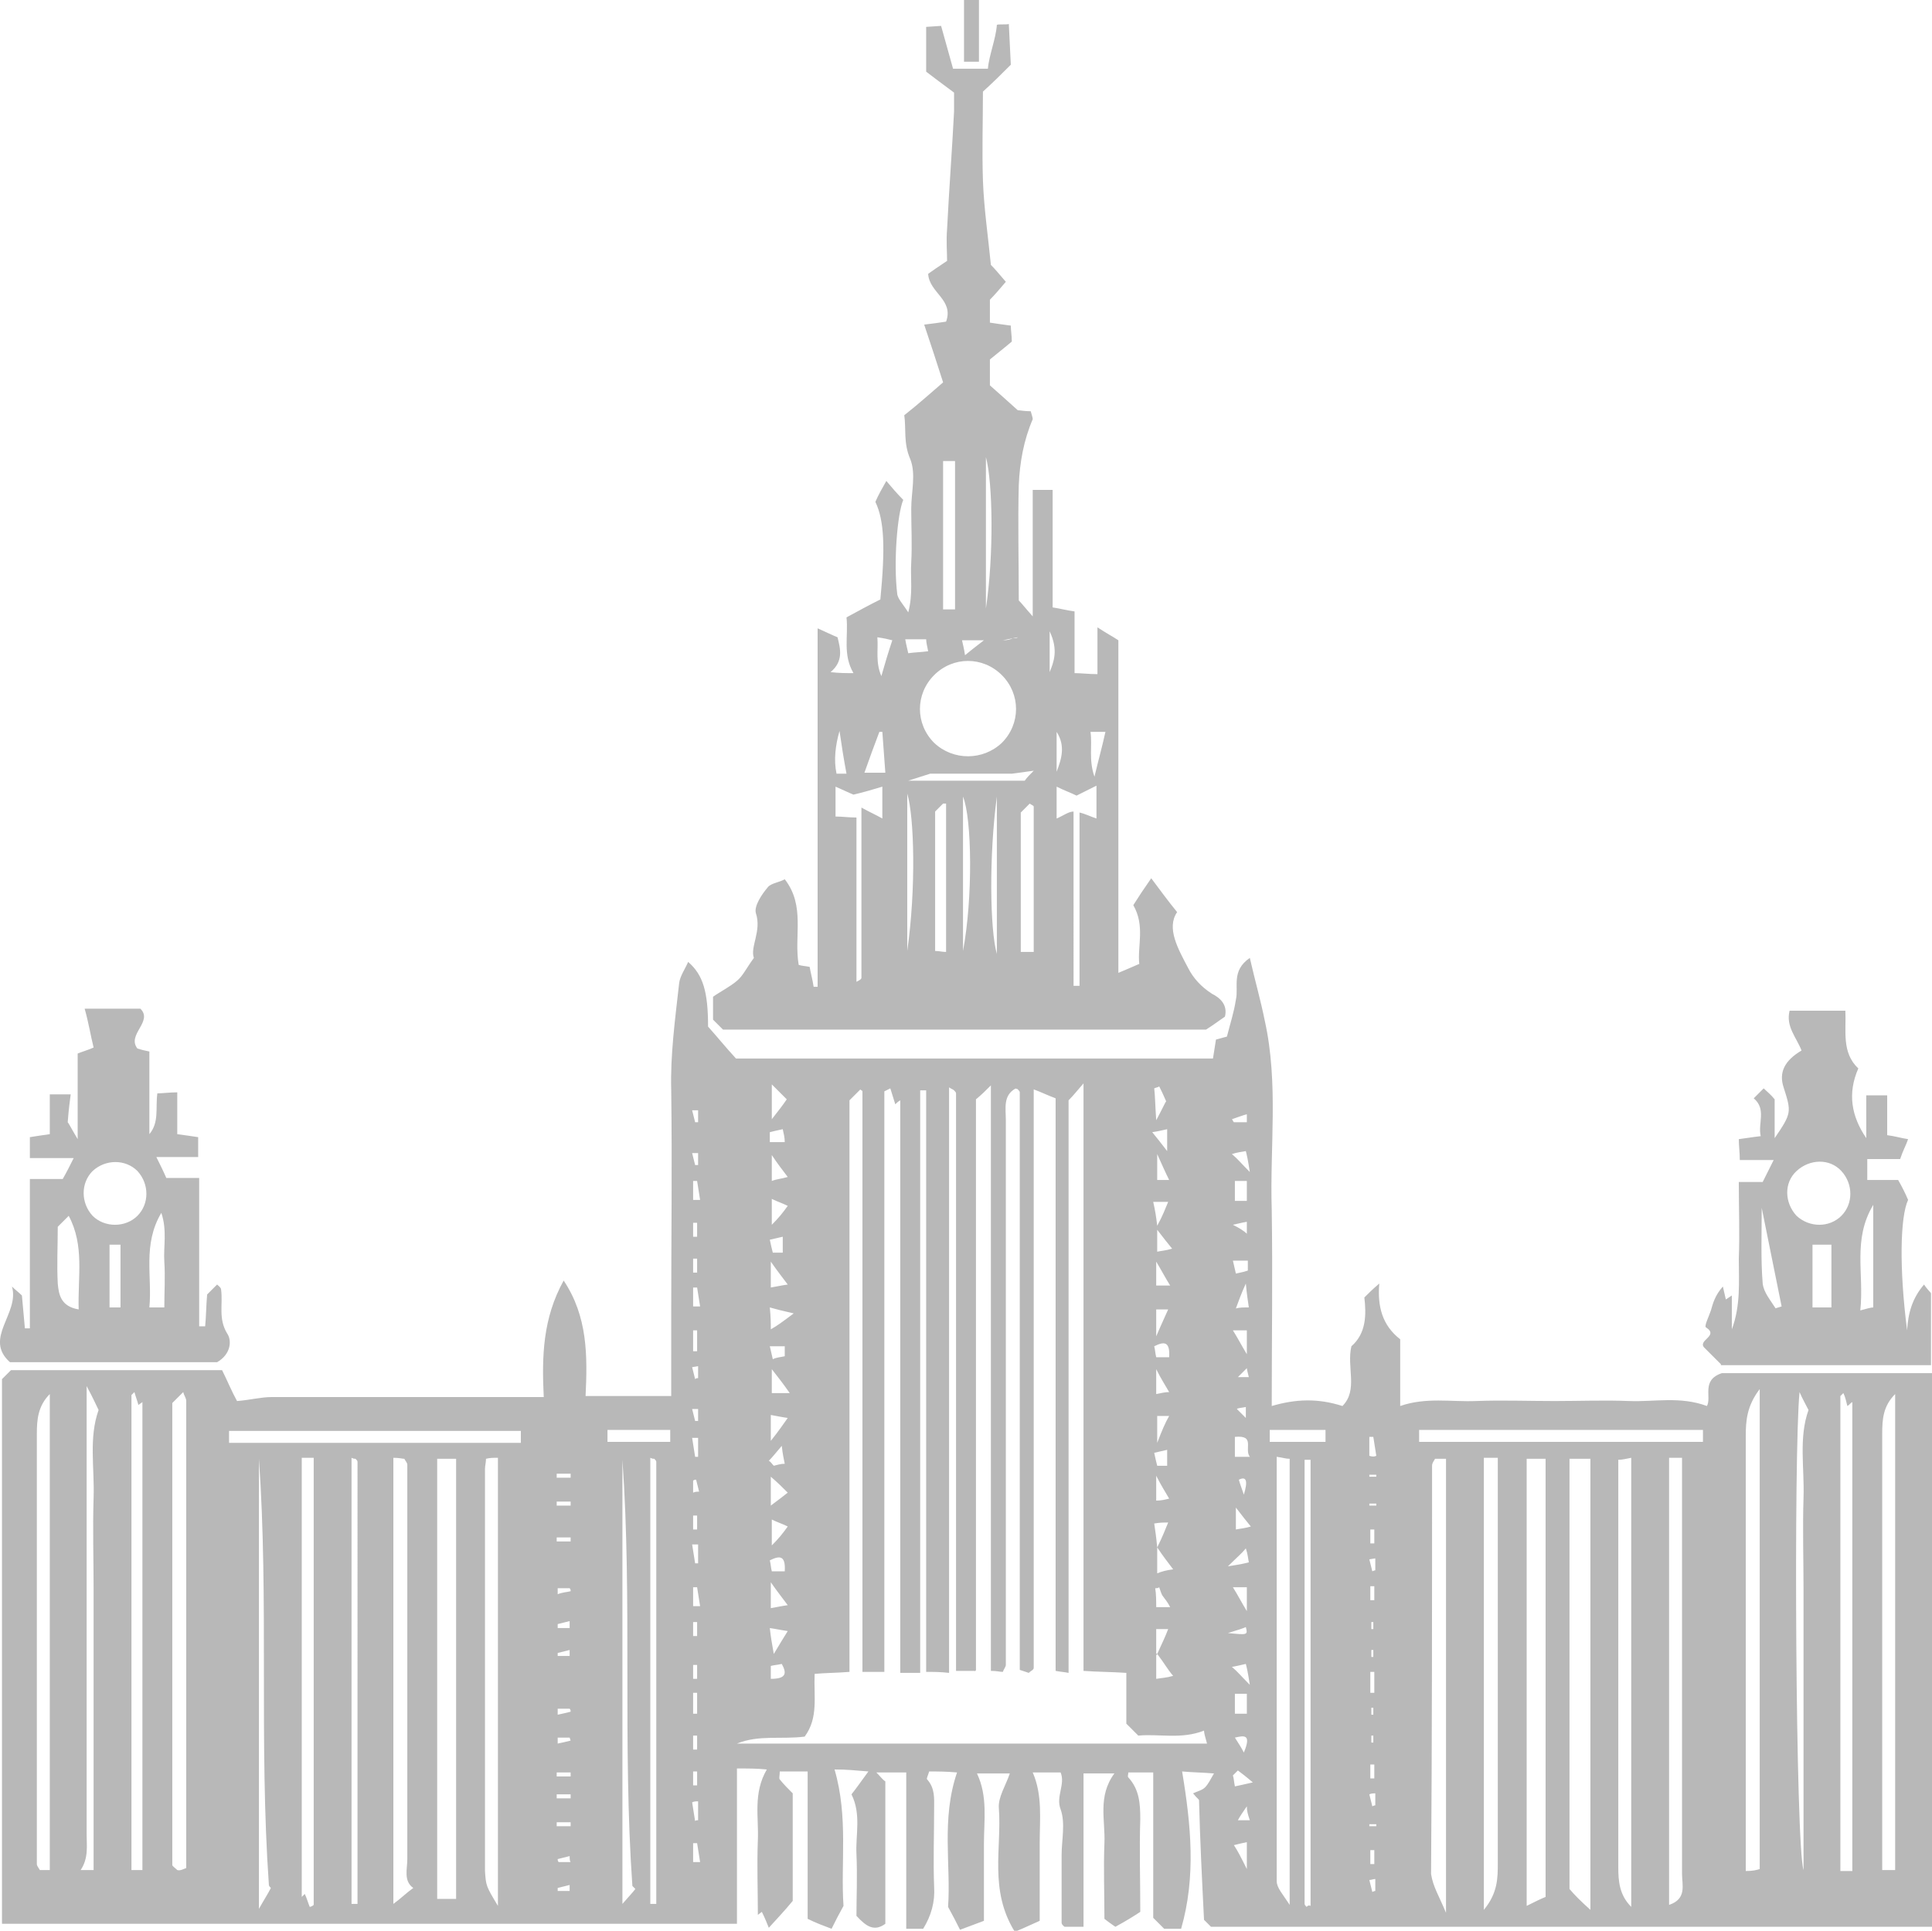
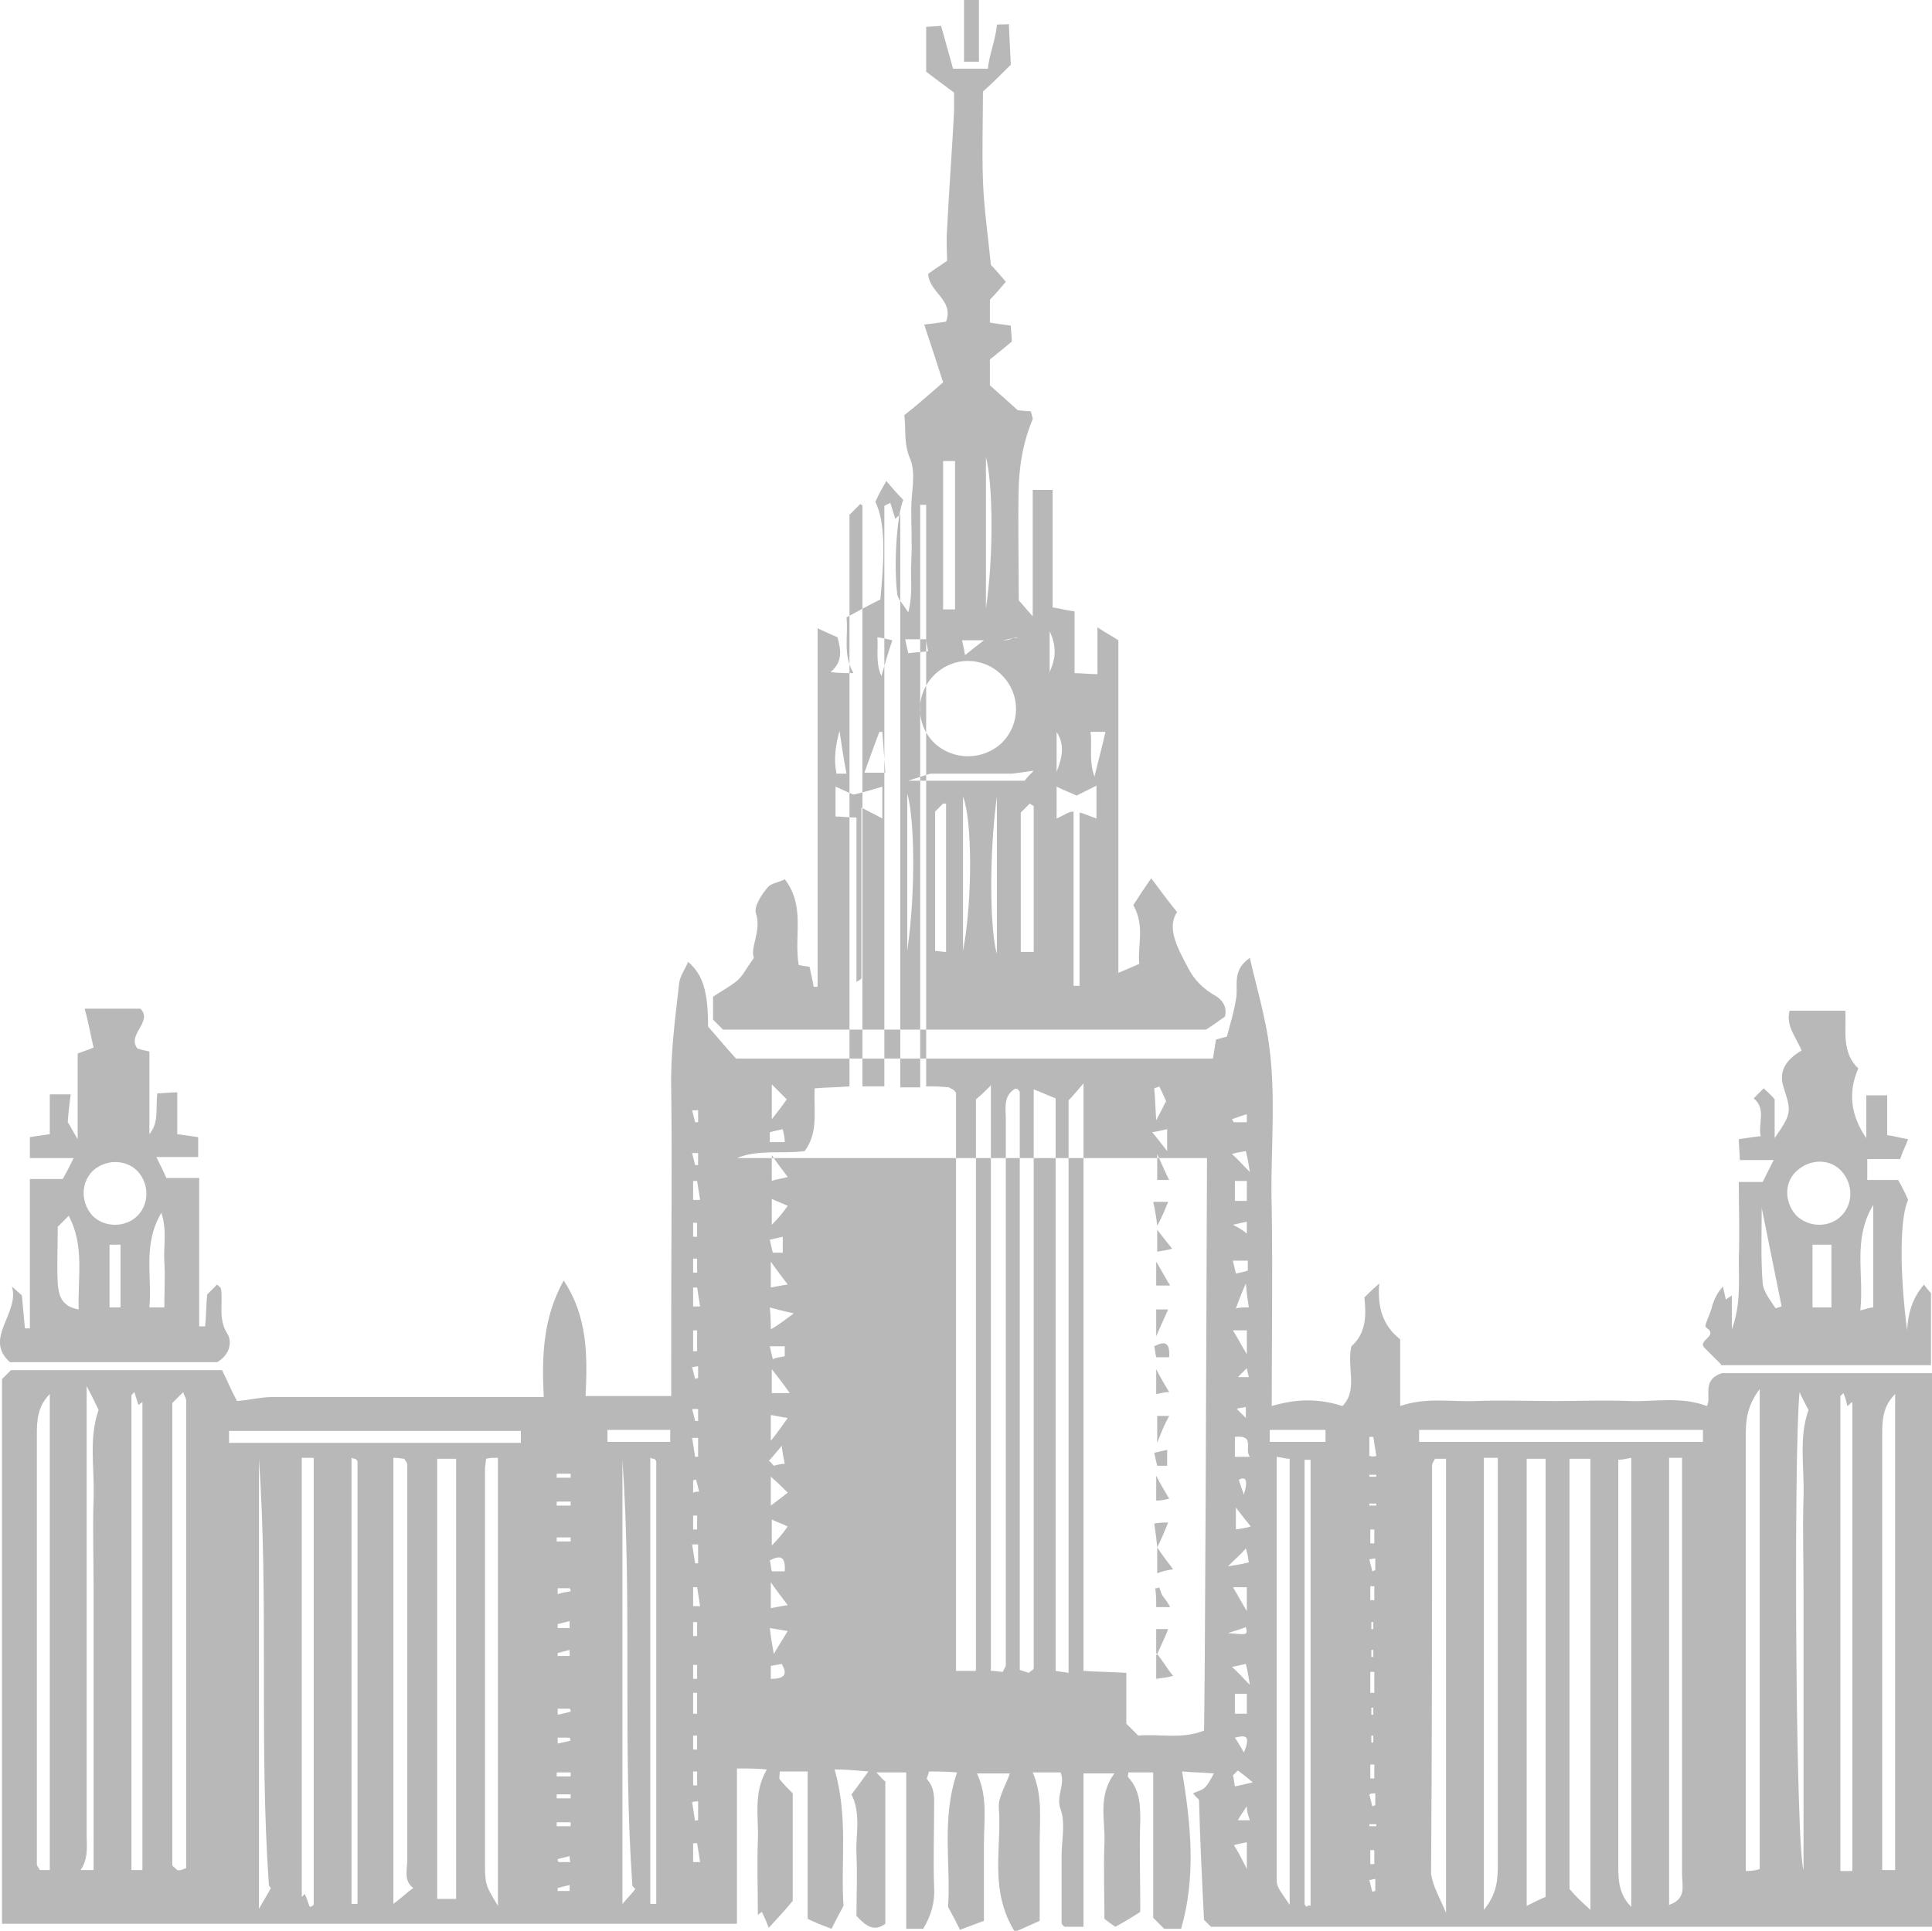
<svg xmlns="http://www.w3.org/2000/svg" version="1.1" id="Layer_1" x="0px" y="0px" viewBox="0 0 194 193.9" style="enable-background:new 0 0 194 193.9;" xml:space="preserve">
  <style type="text/css">
	.st0{fill-rule:evenodd;clip-rule:evenodd;fill:#B8B8B8;}
</style>
  <g>
-     <path class="st0" d="M100.3,181.6c-0.1-1.1,0.7-2.3,1.1-3.5h-3.3c1.1,2.3,0.7,4.7,0.7,7.1c0,2.5,0,5,0,7.7   c-0.8,0.3-1.6,0.6-2.4,0.9c-0.4-0.8-0.7-1.4-1.2-2.3c0.3-4.2-0.7-8.8,0.9-13.5c-1.1-0.1-2-0.1-2.8-0.1c-0.1,0.4-0.3,0.7-0.2,0.8   c0.8,0.9,0.7,1.9,0.7,2.9c0,2.6-0.1,5.2,0,7.9c0.1,1.5-0.3,2.9-1.1,4.2h-1.7V178H88c0.4,0.4,0.6,0.7,0.9,0.9v14.3   c-1.1,0.8-1.9,0.3-2.9-0.8c0-1.9,0.1-4,0-6.2c-0.1-1.9,0.5-4-0.5-6c0.4-0.5,0.9-1.2,1.7-2.3c-1.3-0.1-2.1-0.2-3.4-0.2   c1.4,4.8,0.6,9.4,0.9,13.7c-0.5,0.9-0.8,1.5-1.2,2.3c-0.8-0.3-1.6-0.6-2.4-1v-14.8h-2.8c0,0.4-0.1,0.7,0,0.8   c0.4,0.5,0.8,0.9,1.3,1.4v10.8c-0.9,1.1-1.6,1.8-2.4,2.7c-0.2-0.5-0.4-1-0.7-1.6l-0.4,0.3c0-2.5-0.1-5,0-7.5   c0.1-2.3-0.5-4.7,0.9-7.1c-1-0.1-1.9-0.1-3-0.1v15.6H0.2v-54.7c0.3-0.3,0.5-0.5,0.9-0.9h21.2c0.5,1,1,2.2,1.5,3.1   c1.3-0.1,2.4-0.4,3.5-0.4c8.1,0,16.2,0,24.3,0h3c-0.2-4.1-0.1-7.9,2-11.7c2.4,3.6,2.4,7.5,2.2,11.6h8.6V132c0-7.5,0.1-15,0-22.5   c-0.1-3.6,0.4-7.2,0.8-10.8c0.1-0.7,0.6-1.4,0.9-2.1c1.5,1.3,2,3,2,6.5c0.9,1,1.7,2,2.8,3.2h47.9c0.1-0.6,0.2-1.3,0.3-1.9   c0.4-0.1,0.7-0.2,1.1-0.3c0.3-1.2,0.7-2.4,0.9-3.7c0.3-1.3-0.5-2.9,1.4-4.2c0.5,2.2,1.1,4.3,1.5,6.3c1.4,6.3,0.5,12.7,0.7,19   c0.1,6.5,0,13.1,0,19.7c2.4-0.7,4.6-0.8,7.1,0c1.6-1.6,0.4-3.9,0.9-6c1.5-1.3,1.5-3.2,1.3-4.9c0.5-0.5,0.8-0.8,1.5-1.4   c-0.2,2.3,0.3,4.2,2.1,5.6v6.7c2.6-0.9,5.1-0.4,7.6-0.5c2.6-0.1,5.2,0,7.9,0c2.5,0,5-0.1,7.5,0c2.5,0.1,5.1-0.5,7.8,0.5   c0.5-0.9-0.6-2.6,1.5-3.3h21.4v55.6h-72.7c-0.3-0.3-0.5-0.5-0.7-0.7c-0.2-4-0.4-8-0.5-12c0-0.1-0.2-0.2-0.6-0.7   c0.4-0.2,0.9-0.3,1.2-0.6c0.3-0.3,0.5-0.7,0.9-1.4c-1.2-0.1-2.1-0.1-3.2-0.2c0.9,5.4,1.4,10.6-0.1,15.8c-0.7,0-1.2,0-1.7,0   c-0.3-0.3-0.7-0.7-1.1-1.1V178h-2.5c0,0.2-0.1,0.4,0,0.5c1.1,1.2,1.2,2.6,1.2,4.2c-0.1,3,0,6,0,9.3c-0.6,0.4-1.4,0.9-2.5,1.5   c0,0-0.6-0.4-1.1-0.8c0-2.6-0.1-5.1,0-7.6c0.1-2.3-0.7-4.7,1-7h-3.1v15.4h-1.9c0,0-0.3-0.2-0.3-0.4c0-2.3,0-4.5,0-6.8   c0-1.5,0.4-3.2-0.1-4.6c-0.5-1.3,0.5-2.5,0-3.7h-2.8c1,2.3,0.7,4.7,0.7,7.1c0,2.5,0,5,0,7.8c-0.7,0.3-1.5,0.7-2.5,1.1   C99.3,189.8,100.6,185.6,100.3,181.6z M145.2,192.1v-45.6h-1.1c-0.1,0.2-0.3,0.4-0.3,0.7c0,13.7,0,27.4-0.1,41   C143.9,189.5,144.5,190.4,145.2,192.1z M159.7,191.8v-45.3h-2.1v43.2C158.1,190.3,158.7,190.9,159.7,191.8z M150.4,187.1   c0-12.7,0-25.5,0-38.2v-2.5H149v45.4C150.4,190.1,150.4,188.6,150.4,187.1z M27.2,189.6c-0.1-0.1-0.2-0.2-0.2-0.3   c-1-14.3,0-28.6-1-42.8v45.2C26.5,190.8,26.9,190.2,27.2,189.6z M31.5,191.3v-44.9h-1.2v44.1c0.1-0.1,0.2-0.2,0.3-0.3   c0.2,0.4,0.3,0.8,0.5,1.3C31.2,191.5,31.4,191.4,31.5,191.3z M163.8,191.5v-45.1c-0.5,0.1-0.9,0.2-1.3,0.2c0,13.7,0,27.3,0,40.9   C162.5,188.9,162.6,190.3,163.8,191.5z M155.2,190.5v-44h-1.9v44.9C154.1,191,154.7,190.7,155.2,190.5z M168.9,188.2   c0-13.3,0-26.7,0-40v-1.8h-1.3v44.9C169.4,190.7,168.9,189.3,168.9,188.2z M50,191.4v-45c-0.5,0-0.8,0-1.2,0.1c0,0.4-0.1,0.7-0.1,1   c0,13.4,0,26.9,0,40.4C48.8,189.4,48.8,189.4,50,191.4z M35.9,146.8c0-0.1-0.1-0.2-0.2-0.3c-0.1,0-0.2,0-0.4-0.1v44.8   c0.2,0,0.4,0,0.6,0C35.9,176.5,35.9,161.7,35.9,146.8z M65.9,146.8c0-0.1-0.1-0.2-0.2-0.3c-0.1,0-0.2,0-0.4-0.1v44.8   c0.2,0,0.4,0,0.6,0C65.9,176.5,65.9,161.7,65.9,146.8z M131.6,191.4v-44.8c-0.2,0-0.4,0-0.6,0c0,14.8,0,29.7,0,44.6   c0,0.1,0.1,0.2,0.2,0.3C131.3,191.4,131.4,191.3,131.6,191.4z M129.5,191.3v-44.8c-0.4,0-0.6-0.1-1.3-0.2c0,14.4,0,28.5,0,42.6   C128.2,189.6,128.8,190.2,129.5,191.3z M63.8,189.7c-0.2-0.2-0.3-0.3-0.3-0.3c-1-14.3,0-28.6-1-42.8v44.6   C63.1,190.5,63.5,190.1,63.8,189.7z M41.5,189.6c-1-0.7-0.6-1.9-0.6-2.9c0-13.2,0-26.4,0-39.6c0-0.2-0.2-0.4-0.3-0.6   c-0.2,0-0.5-0.1-1.1-0.1v44.8C40.2,190.7,40.8,190.1,41.5,189.6z M45.8,190.7v-44.2h-1.9v44.2H45.8z M138.1,189.9v-1.2   c-0.2,0-0.4,0.1-0.6,0.1c0.1,0.4,0.2,0.8,0.3,1.2C137.8,190,138,189.9,138.1,189.9z M57.2,189.3c-0.4,0.1-0.8,0.2-1.2,0.3   c0,0.1,0,0.2,0,0.3h1.2C57.2,189.7,57.2,189.5,57.2,189.3z M18.7,187.6c0-15.7,0-31.3,0-46.9c0-0.3-0.2-0.5-0.3-0.9   c-0.4,0.4-0.6,0.6-1.1,1.1c0,15.5,0,31,0,46.4c0,0.1,0.3,0.3,0.5,0.5C18.1,187.9,18.4,187.7,18.7,187.6z M176.7,187.7v-48.2   c-1.3,1.7-1.4,3.2-1.4,4.7c0,13.8,0,27.6,0,41.4v2.3C176,187.9,176.4,187.8,176.7,187.7z M181.1,187.8v-28.1c0-3.1-0.1-6.2,0-9.3   c0.1-3-0.5-6,0.5-8.8c-0.3-0.6-0.6-1.1-0.9-1.8C180.1,145.8,180.3,185.4,181.1,187.8z M14.3,187.8v-47c-0.1,0.1-0.3,0.2-0.4,0.3   c-0.1-0.4-0.3-0.9-0.4-1.3c-0.1,0.1-0.2,0.2-0.3,0.3v47.7H14.3z M9.4,187.8v-28.1c0-3.1-0.1-6.2,0-9.3c0.1-3-0.5-6,0.5-8.8   c-0.3-0.6-0.5-1.1-1.2-2.4v4.3c0,13.6,0,27.1,0,40.7c0,1.2,0.2,2.4-0.6,3.6H9.4z M190.3,187.8V140c-1.2,1.2-1.3,2.5-1.3,4   c0,14,0,28.1,0,42.1v1.7H190.3z M5,187.8V140c-1.2,1.2-1.3,2.6-1.3,4c0,14.4,0,28.8,0,43.2c0,0.2,0.2,0.4,0.3,0.6H5z M186,187.8   v-47c-0.2,0.1-0.3,0.3-0.5,0.4c-0.1-0.4-0.2-0.9-0.4-1.3c-0.1,0.1-0.2,0.2-0.3,0.3v47.7H186z M125.2,187.7V185   c-0.5,0.1-0.9,0.2-1.3,0.3C124.3,185.9,124.6,186.5,125.2,187.7z M138,187.2v-1.4h-0.4v1.4H138z M57.2,186.4   c-0.4,0.1-0.8,0.2-1.2,0.3c0,0.1,0,0.2,0.1,0.3h1.2C57.2,186.9,57.2,186.6,57.2,186.4z M70.3,187c-0.1-0.6-0.2-1.3-0.3-1.9   c-0.1,0-0.3,0-0.4,0v1.9C69.8,187,70,187,70.3,187z M57.3,183.4v-0.4h-1.4v0.4H57.3z M138.2,183.4v-0.2h-0.7v0.2H138.2z    M125.2,181.4c-0.4,0.6-0.7,1-0.9,1.4h1.2C125.3,182.2,125.2,181.9,125.2,181.4z M70.1,182.8v-1.9c-0.2,0-0.4,0-0.6,0.1l0.3,1.9   C69.8,182.8,70,182.8,70.1,182.8z M138.1,181.3v-1.2c-0.2,0-0.4,0-0.6,0.1c0.1,0.4,0.2,0.8,0.3,1.2   C137.8,181.4,138,181.3,138.1,181.3z M57.3,180.6v-0.4h-1.4v0.4H57.3z M125.8,179c-0.7-0.6-1.1-0.9-1.5-1.2   c-0.1,0.1-0.3,0.3-0.5,0.5c0.1,0.3,0.1,0.6,0.2,1.1C124.5,179.3,124.9,179.2,125.8,179z M70,179.3v-1.4h-0.4v1.4H70z M138,178.6   v-1.4h-0.4v1.4H138z M57.3,178.4v-0.4h-1.4v0.4H57.3z M124.9,176c0.8-1.9,0-1.7-0.9-1.5C124.3,175,124.6,175.4,124.9,176z    M70,175.7v-1.4h-0.4v1.4H70z M57.3,174.8l-0.1-0.3H56c0,0.2,0,0.4,0,0.6C56.5,175,56.9,174.9,57.3,174.8z M137.9,175v-0.7h-0.2   v0.7H137.9z M120.9,173.8c-2.3,0.9-4.5,0.3-6.6,0.5c-0.4-0.4-0.7-0.7-1.2-1.2V168c-1.5-0.1-2.9-0.1-4.3-0.2v-59   c-0.7,0.8-1,1.2-1.5,1.7v57.5c-0.5-0.1-0.8-0.1-1.3-0.2v-57.5c-0.8-0.3-1.4-0.6-2.2-0.9c0,19.5,0,38.8,0,58.1   c0,0.2-0.3,0.3-0.5,0.5c-0.3-0.1-0.6-0.2-0.9-0.3c0-19.4,0-38.7,0-58c0-0.1-0.1-0.2-0.2-0.3c-0.1-0.1-0.2,0-0.2-0.1   c-1.3,0.7-1,2-1,3.2c0,18.2,0,36.5,0,54.7c0,0.2-0.2,0.4-0.3,0.7c-0.3,0-0.6-0.1-1.2-0.1V109c-0.6,0.6-0.9,0.9-1.5,1.4   c0,18.9,0,38.1,0,57.3c0,0.1-0.2,0.2-0.1,0.1H96v-57.3c0-0.2,0-0.5,0-0.7c0-0.1-0.1-0.2-0.2-0.3c-0.1-0.1-0.2-0.1-0.5-0.3v58.8   c-0.9-0.1-1.5-0.1-2.3-0.1v-58.4l-0.6,0v58.5h-2v-57.5c-0.2,0.1-0.4,0.3-0.5,0.4l-0.5-1.6c-0.2,0.1-0.4,0.2-0.6,0.3v58.3h-2.2   c0-19.5,0-38.9,0-58.3c0-0.1-0.2-0.1-0.2-0.2c-0.3,0.3-0.7,0.7-1.1,1.1v57.4c-1.2,0.1-2.4,0.1-3.5,0.2c-0.1,2.3,0.4,4.4-1,6.3   c-2.3,0.3-4.6-0.2-6.8,0.7h47.2C121,174.4,120.9,174,120.9,173.8z M57.3,171.9c0-0.1,0-0.2-0.1-0.3H56c0,0.2,0,0.4,0,0.6   C56.5,172.1,56.9,172,57.3,171.9z M70,172.2V170h-0.4v2.1H70z M137.9,172.2v-0.7h-0.2v0.7H137.9z M125.2,172.1v-2H124v2H125.2z    M138,170v-2.1h-0.4v2.1H138z M125.1,167.1c-0.5,0.1-0.8,0.2-1.4,0.3c0.6,0.5,0.9,0.9,1.8,1.8C125.3,167.9,125.2,167.5,125.1,167.1   z M117.8,168.3c-0.6-0.7-0.9-1.3-1.6-2.2c0,0,0,0.1-0.1,0.1v-0.2l0,0v2.6C116.7,168.5,117.1,168.5,117.8,168.3z M70,168.6v-1.4   h-0.4v1.4H70z M78.5,167.1c-0.4,0.1-0.7,0.1-1.1,0.2v1.3C79,168.6,79,168,78.5,167.1z M137.9,166.4v-0.7h-0.2v0.7H137.9z    M57.2,165.7c-0.4,0.1-0.8,0.2-1.2,0.3l0,0.3h1.2C57.2,166.1,57.2,165.9,57.2,165.7z M117.3,163.6h-1.2v2.4c0,0,0,0.1,0.1,0.1   C116.7,165,117,164.4,117.3,163.6z M79.1,163.8c-0.7-0.1-1.1-0.2-1.8-0.3c0.1,0.9,0.2,1.5,0.4,2.6   C78.3,165.1,78.6,164.6,79.1,163.8z M70,164.3v-1.4h-0.4v1.4H70z M125.1,163.4c-0.2,0.1-0.8,0.3-1.8,0.6   C125.3,164.2,125.3,164.2,125.1,163.4z M137.9,163.6v-0.7h-0.2v0.7H137.9z M57.2,162.8c-0.4,0.1-0.8,0.2-1.2,0.3l0,0.4h1.2   C57.2,163.2,57.2,163,57.2,162.8z M125.2,161.8v-2.4h-1.4C124.3,160.2,124.6,160.8,125.2,161.8z M79.1,161.2   c-0.6-0.8-1-1.3-1.7-2.3v2.6C78,161.4,78.4,161.3,79.1,161.2z M116.7,160.2c-0.1-0.2-0.2-0.5-0.3-0.8c-0.1,0.1-0.3,0.1-0.4,0.1   c0.1,0.6,0.1,1.3,0.1,1.9h1.4C117.2,160.8,116.9,160.5,116.7,160.2z M70.3,161.3l-0.3-1.9c-0.1,0-0.3,0-0.4,0v1.9   C69.8,161.3,70,161.3,70.3,161.3z M138,160.7v-1.4h-0.4v1.4H138z M57.3,159.8c0-0.1,0-0.2-0.1-0.3H56c0,0.2,0,0.4,0,0.6   C56.5,159.9,56.9,159.9,57.3,159.8z M117.8,157.6c-0.6-0.8-1-1.3-1.6-2.2v2.6C116.7,157.8,117.1,157.7,117.8,157.6z M78.8,157.8   c0.1-1.6-0.5-1.6-1.5-1.1c0.1,0.4,0.1,0.7,0.2,1.1H78.8z M138.1,157.7v-1.2l-0.6,0.1c0.1,0.4,0.2,0.8,0.3,1.2   C137.8,157.8,138,157.7,138.1,157.7z M125.4,156.9c-0.1-0.5-0.1-0.8-0.3-1.4c-0.5,0.6-0.9,0.9-1.8,1.8   C124.6,157.1,125,157,125.4,156.9z M70.1,157v-1.9c-0.2,0-0.4,0-0.6,0l0.3,1.9C69.8,157,70,157,70.1,157z M117.3,152.9   c-0.5,0-0.8,0-1.4,0.1c0.1,0.7,0.2,1.3,0.3,2.4C116.8,154.2,117,153.6,117.3,152.9z M79.1,153.3c-0.6-0.3-1-0.4-1.6-0.7v2.6   C78.2,154.5,78.6,154,79.1,153.3z M138,155v-1.4h-0.4v1.4H138z M57.3,154.8v-0.4h-1.4v0.4H57.3z M125.6,153.3   c-0.5-0.6-0.8-1-1.5-1.9v2.2C124.6,153.5,124.9,153.5,125.6,153.3z M70,153.6v-1.4h-0.4v1.4H70z M57.3,151.2v-0.4h-1.4v0.4H57.3z    M79.1,149.9c-0.6-0.6-1-1-1.7-1.6v2.9C78.2,150.6,78.6,150.3,79.1,149.9z M138.2,151.2v-0.2h-0.7v0.2H138.2z M117.4,150.5   c-0.4-0.7-0.8-1.3-1.3-2.3v2.5C116.6,150.7,117,150.6,117.4,150.5z M124.9,150.1c0.4-1.3,0.3-1.9-0.5-1.5   C124.5,149,124.7,149.5,124.9,150.1z M70.2,149.8l-0.3-1.2c-0.1,0-0.2,0-0.3,0.1v1.2C69.8,149.8,70,149.8,70.2,149.8z M57.3,148.4   V148h-1.4v0.4H57.3z M138.2,148.3v-0.2h-0.7v0.2H138.2z M78.8,147c-0.1-0.5-0.2-0.9-0.3-1.8c-0.6,0.7-0.9,1.1-1.3,1.5   c0.2,0.1,0.3,0.3,0.5,0.5C78.1,147.1,78.4,147,78.8,147z M117.2,147.1v-1.5c-0.5,0.1-0.8,0.2-1.3,0.3c0.1,0.5,0.2,0.9,0.3,1.3   H117.2z M125.5,146.3c-0.6-0.8,0.6-2.2-1.5-2v2H125.5z M70.1,146.3v-1.9c-0.2,0-0.4,0-0.6,0l0.3,1.9   C69.8,146.3,70,146.3,70.1,146.3z M138.2,146.2c-0.1-0.6-0.2-1.3-0.3-1.9c-0.1,0-0.2,0-0.4,0v1.9   C137.8,146.3,138,146.3,138.2,146.2z M52.3,144.9v-1.2H23v1.2H52.3z M67.3,144.8v-1.2H61v1.2H67.3z M133.1,144.8v-1.2h-5.6v1.2   H133.1z M171,144.8v-1.2h-28.5v1.2H171z M117.4,142.2h-1.2v2.7C116.7,143.6,117,142.9,117.4,142.2z M79.1,142.4   c-0.7-0.1-1.1-0.2-1.7-0.3v2.6C78.2,143.7,78.6,143.1,79.1,142.4z M70.1,142.7v-1.2c-0.2,0-0.4,0-0.6,0l0.3,1.2   C69.9,142.7,70,142.7,70.1,142.7z M125.1,142.4v-1.1c-0.5,0.1-0.8,0.1-0.9,0.2L125.1,142.4z M117.4,139.8c-0.4-0.7-0.8-1.3-1.3-2.3   v2.5C116.6,139.9,117,139.8,117.4,139.8z M77.5,137.5v2.4h1.8C78.6,138.9,78.2,138.4,77.5,137.5z M70.1,138.4v-1.2l-0.6,0.1   c0.1,0.4,0.2,0.8,0.3,1.2C69.9,138.4,70,138.4,70.1,138.4z M125.2,137.4l-0.9,0.9h1.1C125.3,137.9,125.2,137.5,125.2,137.4z    M1.2,129.2c0.3,0.3,0.7,0.6,1,0.9c0.1,1.1,0.2,2.2,0.3,3.3c0.2,0,0.3,0,0.5,0v-15h3.3c0.4-0.7,0.7-1.3,1.1-2.1H3v-2.1   c0.6-0.1,1.3-0.2,2-0.3v-4h2.1c-0.1,0.7-0.2,1.5-0.3,2.8c0.1,0.1,0.4,0.7,1,1.7v-8.6c0.5-0.2,0.9-0.3,1.6-0.6   c-0.3-1.2-0.5-2.5-0.9-3.9h5.6c1.3,1.3-1.4,2.6-0.3,4c0.3,0.1,0.7,0.2,1.2,0.3v8.3c1-1.2,0.6-2.6,0.8-4.1c0.6,0,1.2-0.1,2-0.1v4.2   c0.8,0.1,1.4,0.2,2.1,0.3v2h-4.2c0.4,0.8,0.7,1.4,1,2.1h3.3v14.9l0.6,0c0.1-1,0.1-2.1,0.2-3.2c0.3-0.3,0.6-0.6,1-1   c0.1,0.1,0.4,0.3,0.4,0.5c0.2,1.5-0.3,2.9,0.6,4.4c0.5,0.7,0.4,2.1-1,2.9H1C-1.7,134.4,2,131.9,1.2,129.2z M172.8,137l-1.6-1.6   c-0.9-0.8,1.5-1.2,0.1-2.1c-0.2-0.1,0.3-1.1,0.5-1.7c0.2-0.7,0.4-1.5,1.2-2.4l0.3,1.3l0.6-0.4v3.4c0.9-2.4,0.7-4.8,0.7-7.1   c0.1-2.5,0-5,0-7.7h2.4c0.4-0.8,0.7-1.4,1.1-2.2h-3.4c0-0.8-0.1-1.4-0.1-2.1c0.8-0.1,1.3-0.2,2.2-0.3c-0.3-1.3,0.6-2.7-0.7-3.8   c0.3-0.3,0.7-0.7,1-1c0.3,0.3,0.7,0.6,1.1,1.1v3.9c1.7-2.5,1.7-2.6,0.9-5.1c-0.5-1.5,0.1-2.7,1.8-3.7c-0.5-1.3-1.6-2.4-1.2-4h5.6   c0.1,2-0.4,4.2,1.3,5.8c-1.1,2.5-0.7,4.8,0.8,7V110h2.1v4c0.8,0.1,1.4,0.3,2.1,0.4c-0.2,0.6-0.5,1.1-0.8,2h-3.3v2.1h3.1   c0.4,0.7,0.7,1.3,1,2c-0.8,1.7-0.9,6.9-0.1,13.1c0.1-1.7,0.5-3.2,1.7-4.6c0.4,0.6,0.7,0.8,0.7,0.9c0,2.4,0,4.7,0,7.2H172.8z    M78.8,136.2v-1h-1.5c0.1,0.5,0.2,0.8,0.3,1.3C78,136.3,78.4,136.3,78.8,136.2z M117.4,136.3c0.1-1.6-0.5-1.6-1.5-1.1   c0.1,0.4,0.1,0.7,0.2,1.1H117.4z M125.2,136v-2.4h-1.4C124.3,134.4,124.6,135,125.2,136z M70,135.7v-2.1h-0.4v2.1H70z M117.3,131.5   h-1.2v2.7C116.7,132.8,117,132.2,117.3,131.5z M79.7,131.9c-1.3-0.3-1.7-0.4-2.4-0.6c0.1,1,0.1,1.6,0.1,2.2   C78.1,133.1,78.5,132.8,79.7,131.9z M188.1,131.3v-10.3c-2.1,3.5-0.9,6.9-1.3,10.6C187.5,131.4,187.9,131.3,188.1,131.3z    M6.9,122.1c-0.4,0.4-0.6,0.6-1.1,1.1c0,1.9-0.1,3.8,0,5.7c0.1,1.1,0.3,2.3,2.1,2.6C7.8,128.2,8.5,125.1,6.9,122.1z M178.9,131.2   l-2-9.9c0,2.7-0.1,5.2,0.1,7.6c0.1,0.9,0.8,1.7,1.3,2.5C178.2,131.4,178.6,131.3,178.9,131.2z M125.4,131.3   c-0.1-0.7-0.2-1.3-0.3-2.4c-0.5,1.1-0.7,1.7-1,2.5C124.5,131.3,124.8,131.3,125.4,131.3z M16.5,126.7c-0.1-1.5,0.3-3.1-0.3-4.9   c-1.9,3.2-0.9,6.4-1.2,9.5h1.5C16.5,129.8,16.6,128.2,16.5,126.7z M183.9,131.3V125H182v6.3H183.9z M12.1,131.3V125H11v6.3H12.1z    M70.3,131.2l-0.3-1.9l-0.4,0v1.9C69.8,131.2,70,131.2,70.3,131.2z M79.1,129c-0.6-0.8-1-1.3-1.7-2.3v2.6   C78,129.2,78.4,129.1,79.1,129z M116.1,126.7v2.4h1.4C117,128.3,116.7,127.7,116.1,126.7z M125.3,127.6v-1h-1.5   c0.1,0.5,0.2,0.8,0.3,1.3C124.6,127.8,125,127.7,125.3,127.6z M70,127.8v-1.4h-0.4v1.4H70z M117.7,125.4c-0.5-0.6-0.8-1-1.5-1.9   v2.2C116.7,125.6,117,125.6,117.7,125.4z M78.6,125.7v-1.5c-0.5,0.1-0.8,0.2-1.3,0.3c0.1,0.5,0.2,0.9,0.3,1.3H78.6z M70,124.2v-1.4   h-0.4v1.4H70z M125.2,123.9v-1.2c-0.6,0.1-0.9,0.2-1.4,0.3C124.4,123.3,124.9,123.6,125.2,123.9z M117.3,120.7h-1.5   c0.2,0.9,0.3,1.5,0.4,2.4C116.8,122,117,121.4,117.3,120.7z M79.1,121.1c-0.6-0.3-1-0.4-1.6-0.7v2.6   C78.2,122.3,78.6,121.8,79.1,121.1z M13.8,122.1c1.2-1.2,1.2-3.2,0-4.5c-1.2-1.2-3.2-1.2-4.5,0c-1.2,1.2-1.2,3.2,0,4.5   C10.5,123.3,12.6,123.3,13.8,122.1z M184.9,122.1c1.2-1.2,1.2-3.2,0-4.5s-3.2-1.2-4.5,0s-1.2,3.2,0,4.5   C181.7,123.3,183.7,123.3,184.9,122.1z M125.2,120.6v-2H124v2H125.2z M70.3,120.5c-0.1-0.6-0.2-1.3-0.3-1.9c-0.1,0-0.2,0-0.4,0v1.9   C69.8,120.5,70,120.5,70.3,120.5z M79.1,118.2c-0.6-0.8-1-1.3-1.6-2.2v2.6C78,118.4,78.4,118.4,79.1,118.2z M116.2,115.9v2.6h1.2   C117,117.7,116.7,117,116.2,115.9z M125.1,115.6c-0.5,0.1-0.8,0.1-1.4,0.3c0.6,0.5,0.9,0.9,1.8,1.8   C125.3,116.4,125.2,116,125.1,115.6z M70.1,117v-1.2c-0.2,0-0.4,0-0.6,0l0.3,1.2C69.9,117,70,117,70.1,117z M117.2,115.6v-2.2   c-0.5,0.1-0.8,0.2-1.5,0.3C116.2,114.3,116.5,114.7,117.2,115.6z M78.6,113.4c-0.5,0.1-0.9,0.2-1.3,0.3v1h1.5   C78.8,114.2,78.7,113.9,78.6,113.4z M70.1,112.7v-1.2c-0.2,0-0.4,0-0.6,0c0.1,0.4,0.2,0.8,0.3,1.2C69.9,112.7,70,112.7,70.1,112.7z    M125.2,112.7v-0.8c-0.4,0.1-0.9,0.3-1.5,0.5c0.1,0.1,0.1,0.2,0.2,0.3H125.2z M117.1,110.6c-0.3-0.7-0.5-1.1-0.7-1.5   c-0.1,0.1-0.3,0.1-0.5,0.2c0.1,0.9,0.1,1.8,0.2,3.2C116.7,111.4,117,110.7,117.1,110.6z M79,110.4c-0.5-0.5-0.8-0.8-1.5-1.5v3.5   C78.2,111.5,78.6,111,79,110.4z M72.6,103.4l-1-1v-2.3c0.7-0.5,1.7-1,2.4-1.6c0.6-0.5,0.9-1.2,1.7-2.3c-0.4-1.1,0.8-2.7,0.2-4.5   c-0.2-0.7,0.6-1.9,1.2-2.6c0.3-0.4,1.2-0.5,1.7-0.8c2.1,2.7,0.9,5.7,1.4,8.6c0.3,0.1,0.6,0.1,1.1,0.2c0.1,0.6,0.3,1.3,0.4,2l0.4,0   v-36c0.9,0.4,1.5,0.7,2,0.9c0.3,1.2,0.6,2.4-0.7,3.5c0.9,0.1,1.5,0.1,2.3,0.1c-1.1-1.9-0.5-3.7-0.7-5.6c1.1-0.6,2.2-1.2,3.4-1.8   c0.5-5.2,0.4-7.9-0.5-9.8c0.3-0.7,0.7-1.4,1.1-2.1c0.5,0.6,1.1,1.3,1.7,1.9c-0.6,1.4-1,6.3-0.6,9.5c0.1,0.5,0.6,1,1.1,1.8   c0.5-1.9,0.2-3.5,0.3-5c0.1-1.8,0-3.6,0-5.4c0-1.7,0.5-3.5-0.1-5c-0.7-1.6-0.4-3.1-0.6-4.4c1.4-1.1,2.5-2.1,3.9-3.3   c-0.6-1.9-1.2-3.7-1.9-5.8c0.9-0.1,1.5-0.2,2.2-0.3c0.8-2.2-1.7-2.9-1.8-4.8c0.4-0.3,1-0.7,1.9-1.3c0-0.9-0.1-2,0-3.2   c0.2-4,0.5-7.9,0.7-11.8c0-0.7,0-1.4,0-1.9c-1.1-0.8-2-1.5-2.8-2.1V2.7l1.5-0.1l1.2,4.3c0.2,0,3.3,0,3.5,0c0.1-1.3,0.8-3,0.9-4.4   c0.1-0.1,1.1,0,1.2-0.1l0.2,4.1c-0.9,0.9-1.8,1.8-2.8,2.7c0,3-0.1,5.9,0,8.9c0.1,2.8,0.5,5.5,0.8,8.5c0.4,0.4,0.9,1,1.5,1.7   c-0.6,0.7-1.1,1.3-1.6,1.8v2.3c0.7,0.1,1.3,0.2,2.1,0.3c0,0.5,0.1,1,0.1,1.6c-0.7,0.6-1.6,1.3-2.2,1.8v2.6c0.9,0.8,1.7,1.5,2.8,2.5   c0.2,0,0.7,0.1,1.3,0.1c0.1,0.4,0.2,0.6,0.2,0.8c-0.9,2.1-1.3,4.3-1.4,6.6c-0.1,3.8,0,7.6,0,11.6c0.3,0.3,0.6,0.7,1.4,1.6V49.2h2   V61c0.7,0.1,1.4,0.3,2.2,0.4v6.2c0.7,0,1.4,0.1,2.3,0.1V63c0.9,0.6,1.5,0.9,2.1,1.3v33.4c0.7-0.3,1.2-0.5,2.1-0.9   c-0.2-1.8,0.6-3.8-0.6-5.9c0.5-0.8,1.1-1.7,1.8-2.7c0.9,1.2,1.7,2.3,2.6,3.4c-1.1,1.6,0.1,3.7,1.1,5.6c0.5,1,1.3,1.9,2.4,2.6   c0.8,0.4,1.6,1.1,1.3,2.3c-0.6,0.4-1.1,0.8-1.9,1.3H72.6z M108.4,99V81.6c0.5,0.1,1.1,0.4,1.7,0.6v-3.3c-0.8,0.4-1.4,0.7-2,1   c-0.6-0.3-1.2-0.5-2-0.9v3.2c0.7-0.3,1.2-0.7,1.7-0.7V99H108.4z M86.5,98.2c0-5.6,0-11.1,0-17.1c0.9,0.5,1.4,0.7,2.1,1.1V79   c-1,0.3-2,0.6-2.9,0.8c-0.5-0.2-1.1-0.5-1.8-0.8v3c0.7,0,1.3,0.1,2.1,0.1v16.5C86.4,98.4,86.5,98.3,86.5,98.2z M100.1,95.8V80   C99.3,85.9,99.4,93.4,100.1,95.8z M95,95.6V80.7c-0.1,0-0.2,0-0.3,0c-0.3,0.3-0.5,0.5-0.8,0.8v14C94.3,95.5,94.6,95.6,95,95.6z    M103.8,81c0-0.1-0.3-0.2-0.4-0.3c-0.3,0.3-0.5,0.5-0.9,0.9v14h1.3C103.8,90.7,103.8,85.8,103.8,81z M91.1,79.7v15.8   C92,89.2,91.8,82,91.1,79.7z M96.7,80v15.5C97.7,90.2,97.6,82.2,96.7,80z M103.8,77.4l-2.2,0.3h-8.2l-2.2,0.7h11.7   C103.1,78.1,103.5,77.7,103.8,77.4z M111,73.5h-1.5c0.2,1.4-0.2,2.8,0.4,4.5C110.3,76.3,110.7,74.9,111,73.5z M84.3,73.4   c-0.4,1.4-0.6,2.9-0.3,4.3h1C84.7,76.1,84.5,74.8,84.3,73.4z M88.6,73.5c-0.1,0-0.2,0-0.3,0c-0.5,1.3-1,2.7-1.5,4.1h2.1   C88.8,76.2,88.7,74.9,88.6,73.5z M106.1,73.5v4C106.6,76.2,107,74.9,106.1,73.5z M100.6,74.6c1.9-1.9,1.9-4.9,0-6.8s-4.9-1.9-6.8,0   c-1.9,1.9-1.9,4.9,0,6.8C95.7,76.4,98.7,76.4,100.6,74.6z M89.6,64.3c-0.4-0.1-0.8-0.2-1.5-0.3c0.1,1.3-0.2,2.5,0.4,3.9   C88.9,66.5,89.2,65.5,89.6,64.3z M105.4,63.4v4.1C105.8,66.5,106.3,65.3,105.4,63.4z M98.8,64.3h-2.2c0.1,0.5,0.2,0.8,0.3,1.5   C97.5,65.3,97.9,65,98.8,64.3z M93.2,65.4c-0.1-0.5-0.2-0.9-0.2-1.2h-2.1c0.1,0.6,0.2,0.9,0.3,1.4C91.9,65.5,92.5,65.5,93.2,65.4z    M101.7,64.1l-1,0.2C101.2,64.3,101.5,64.2,101.7,64.1z M101.7,64.1l0.5-0.1C102.1,64.1,101.9,64.1,101.7,64.1z M95.9,61.2V46.3   h-1.2v14.9H95.9z M99,45.9v15.2C99.8,55.8,99.7,48.5,99,45.9z M96.8,6.2V0h1.5v6.2H96.8z" />
+     <path class="st0" d="M100.3,181.6c-0.1-1.1,0.7-2.3,1.1-3.5h-3.3c1.1,2.3,0.7,4.7,0.7,7.1c0,2.5,0,5,0,7.7   c-0.8,0.3-1.6,0.6-2.4,0.9c-0.4-0.8-0.7-1.4-1.2-2.3c0.3-4.2-0.7-8.8,0.9-13.5c-1.1-0.1-2-0.1-2.8-0.1c-0.1,0.4-0.3,0.7-0.2,0.8   c0.8,0.9,0.7,1.9,0.7,2.9c0,2.6-0.1,5.2,0,7.9c0.1,1.5-0.3,2.9-1.1,4.2h-1.7V178H88c0.4,0.4,0.6,0.7,0.9,0.9v14.3   c-1.1,0.8-1.9,0.3-2.9-0.8c0-1.9,0.1-4,0-6.2c-0.1-1.9,0.5-4-0.5-6c0.4-0.5,0.9-1.2,1.7-2.3c-1.3-0.1-2.1-0.2-3.4-0.2   c1.4,4.8,0.6,9.4,0.9,13.7c-0.5,0.9-0.8,1.5-1.2,2.3c-0.8-0.3-1.6-0.6-2.4-1v-14.8h-2.8c0,0.4-0.1,0.7,0,0.8   c0.4,0.5,0.8,0.9,1.3,1.4v10.8c-0.9,1.1-1.6,1.8-2.4,2.7c-0.2-0.5-0.4-1-0.7-1.6l-0.4,0.3c0-2.5-0.1-5,0-7.5   c0.1-2.3-0.5-4.7,0.9-7.1c-1-0.1-1.9-0.1-3-0.1v15.6H0.2v-54.7c0.3-0.3,0.5-0.5,0.9-0.9h21.2c0.5,1,1,2.2,1.5,3.1   c1.3-0.1,2.4-0.4,3.5-0.4c8.1,0,16.2,0,24.3,0h3c-0.2-4.1-0.1-7.9,2-11.7c2.4,3.6,2.4,7.5,2.2,11.6h8.6V132c0-7.5,0.1-15,0-22.5   c-0.1-3.6,0.4-7.2,0.8-10.8c0.1-0.7,0.6-1.4,0.9-2.1c1.5,1.3,2,3,2,6.5c0.9,1,1.7,2,2.8,3.2h47.9c0.1-0.6,0.2-1.3,0.3-1.9   c0.4-0.1,0.7-0.2,1.1-0.3c0.3-1.2,0.7-2.4,0.9-3.7c0.3-1.3-0.5-2.9,1.4-4.2c0.5,2.2,1.1,4.3,1.5,6.3c1.4,6.3,0.5,12.7,0.7,19   c0.1,6.5,0,13.1,0,19.7c2.4-0.7,4.6-0.8,7.1,0c1.6-1.6,0.4-3.9,0.9-6c1.5-1.3,1.5-3.2,1.3-4.9c0.5-0.5,0.8-0.8,1.5-1.4   c-0.2,2.3,0.3,4.2,2.1,5.6v6.7c2.6-0.9,5.1-0.4,7.6-0.5c2.6-0.1,5.2,0,7.9,0c2.5,0,5-0.1,7.5,0c2.5,0.1,5.1-0.5,7.8,0.5   c0.5-0.9-0.6-2.6,1.5-3.3h21.4v55.6h-72.7c-0.3-0.3-0.5-0.5-0.7-0.7c-0.2-4-0.4-8-0.5-12c0-0.1-0.2-0.2-0.6-0.7   c0.4-0.2,0.9-0.3,1.2-0.6c0.3-0.3,0.5-0.7,0.9-1.4c-1.2-0.1-2.1-0.1-3.2-0.2c0.9,5.4,1.4,10.6-0.1,15.8c-0.7,0-1.2,0-1.7,0   c-0.3-0.3-0.7-0.7-1.1-1.1V178h-2.5c0,0.2-0.1,0.4,0,0.5c1.1,1.2,1.2,2.6,1.2,4.2c-0.1,3,0,6,0,9.3c-0.6,0.4-1.4,0.9-2.5,1.5   c0,0-0.6-0.4-1.1-0.8c0-2.6-0.1-5.1,0-7.6c0.1-2.3-0.7-4.7,1-7h-3.1v15.4h-1.9c0,0-0.3-0.2-0.3-0.4c0-2.3,0-4.5,0-6.8   c0-1.5,0.4-3.2-0.1-4.6c-0.5-1.3,0.5-2.5,0-3.7h-2.8c1,2.3,0.7,4.7,0.7,7.1c0,2.5,0,5,0,7.8c-0.7,0.3-1.5,0.7-2.5,1.1   C99.3,189.8,100.6,185.6,100.3,181.6z M145.2,192.1v-45.6h-1.1c-0.1,0.2-0.3,0.4-0.3,0.7c0,13.7,0,27.4-0.1,41   C143.9,189.5,144.5,190.4,145.2,192.1z M159.7,191.8v-45.3h-2.1v43.2C158.1,190.3,158.7,190.9,159.7,191.8z M150.4,187.1   c0-12.7,0-25.5,0-38.2v-2.5H149v45.4C150.4,190.1,150.4,188.6,150.4,187.1z M27.2,189.6c-0.1-0.1-0.2-0.2-0.2-0.3   c-1-14.3,0-28.6-1-42.8v45.2C26.5,190.8,26.9,190.2,27.2,189.6z M31.5,191.3v-44.9h-1.2v44.1c0.1-0.1,0.2-0.2,0.3-0.3   c0.2,0.4,0.3,0.8,0.5,1.3C31.2,191.5,31.4,191.4,31.5,191.3z M163.8,191.5v-45.1c-0.5,0.1-0.9,0.2-1.3,0.2c0,13.7,0,27.3,0,40.9   C162.5,188.9,162.6,190.3,163.8,191.5z M155.2,190.5v-44h-1.9v44.9C154.1,191,154.7,190.7,155.2,190.5z M168.9,188.2   c0-13.3,0-26.7,0-40v-1.8h-1.3v44.9C169.4,190.7,168.9,189.3,168.9,188.2z M50,191.4v-45c-0.5,0-0.8,0-1.2,0.1c0,0.4-0.1,0.7-0.1,1   c0,13.4,0,26.9,0,40.4C48.8,189.4,48.8,189.4,50,191.4z M35.9,146.8c0-0.1-0.1-0.2-0.2-0.3c-0.1,0-0.2,0-0.4-0.1v44.8   c0.2,0,0.4,0,0.6,0C35.9,176.5,35.9,161.7,35.9,146.8z M65.9,146.8c0-0.1-0.1-0.2-0.2-0.3c-0.1,0-0.2,0-0.4-0.1v44.8   c0.2,0,0.4,0,0.6,0C65.9,176.5,65.9,161.7,65.9,146.8z M131.6,191.4v-44.8c-0.2,0-0.4,0-0.6,0c0,14.8,0,29.7,0,44.6   c0,0.1,0.1,0.2,0.2,0.3C131.3,191.4,131.4,191.3,131.6,191.4z M129.5,191.3v-44.8c-0.4,0-0.6-0.1-1.3-0.2c0,14.4,0,28.5,0,42.6   C128.2,189.6,128.8,190.2,129.5,191.3z M63.8,189.7c-0.2-0.2-0.3-0.3-0.3-0.3c-1-14.3,0-28.6-1-42.8v44.6   C63.1,190.5,63.5,190.1,63.8,189.7z M41.5,189.6c-1-0.7-0.6-1.9-0.6-2.9c0-13.2,0-26.4,0-39.6c0-0.2-0.2-0.4-0.3-0.6   c-0.2,0-0.5-0.1-1.1-0.1v44.8C40.2,190.7,40.8,190.1,41.5,189.6z M45.8,190.7v-44.2h-1.9v44.2H45.8z M138.1,189.9v-1.2   c-0.2,0-0.4,0.1-0.6,0.1c0.1,0.4,0.2,0.8,0.3,1.2C137.8,190,138,189.9,138.1,189.9z M57.2,189.3c-0.4,0.1-0.8,0.2-1.2,0.3   c0,0.1,0,0.2,0,0.3h1.2C57.2,189.7,57.2,189.5,57.2,189.3z M18.7,187.6c0-15.7,0-31.3,0-46.9c0-0.3-0.2-0.5-0.3-0.9   c-0.4,0.4-0.6,0.6-1.1,1.1c0,15.5,0,31,0,46.4c0,0.1,0.3,0.3,0.5,0.5C18.1,187.9,18.4,187.7,18.7,187.6z M176.7,187.7v-48.2   c-1.3,1.7-1.4,3.2-1.4,4.7c0,13.8,0,27.6,0,41.4v2.3C176,187.9,176.4,187.8,176.7,187.7z M181.1,187.8v-28.1c0-3.1-0.1-6.2,0-9.3   c0.1-3-0.5-6,0.5-8.8c-0.3-0.6-0.6-1.1-0.9-1.8C180.1,145.8,180.3,185.4,181.1,187.8z M14.3,187.8v-47c-0.1,0.1-0.3,0.2-0.4,0.3   c-0.1-0.4-0.3-0.9-0.4-1.3c-0.1,0.1-0.2,0.2-0.3,0.3v47.7H14.3z M9.4,187.8v-28.1c0-3.1-0.1-6.2,0-9.3c0.1-3-0.5-6,0.5-8.8   c-0.3-0.6-0.5-1.1-1.2-2.4v4.3c0,13.6,0,27.1,0,40.7c0,1.2,0.2,2.4-0.6,3.6H9.4z M190.3,187.8V140c-1.2,1.2-1.3,2.5-1.3,4   c0,14,0,28.1,0,42.1v1.7H190.3z M5,187.8V140c-1.2,1.2-1.3,2.6-1.3,4c0,14.4,0,28.8,0,43.2c0,0.2,0.2,0.4,0.3,0.6H5z M186,187.8   v-47c-0.2,0.1-0.3,0.3-0.5,0.4c-0.1-0.4-0.2-0.9-0.4-1.3c-0.1,0.1-0.2,0.2-0.3,0.3v47.7H186z M125.2,187.7V185   c-0.5,0.1-0.9,0.2-1.3,0.3C124.3,185.9,124.6,186.5,125.2,187.7z M138,187.2v-1.4h-0.4v1.4H138z M57.2,186.4   c-0.4,0.1-0.8,0.2-1.2,0.3c0,0.1,0,0.2,0.1,0.3h1.2C57.2,186.9,57.2,186.6,57.2,186.4z M70.3,187c-0.1-0.6-0.2-1.3-0.3-1.9   c-0.1,0-0.3,0-0.4,0v1.9C69.8,187,70,187,70.3,187z M57.3,183.4v-0.4h-1.4v0.4H57.3z M138.2,183.4v-0.2h-0.7v0.2H138.2z    M125.2,181.4c-0.4,0.6-0.7,1-0.9,1.4h1.2C125.3,182.2,125.2,181.9,125.2,181.4z M70.1,182.8v-1.9c-0.2,0-0.4,0-0.6,0.1l0.3,1.9   C69.8,182.8,70,182.8,70.1,182.8z M138.1,181.3v-1.2c-0.2,0-0.4,0-0.6,0.1c0.1,0.4,0.2,0.8,0.3,1.2   C137.8,181.4,138,181.3,138.1,181.3z M57.3,180.6v-0.4h-1.4v0.4H57.3z M125.8,179c-0.7-0.6-1.1-0.9-1.5-1.2   c-0.1,0.1-0.3,0.3-0.5,0.5c0.1,0.3,0.1,0.6,0.2,1.1C124.5,179.3,124.9,179.2,125.8,179z M70,179.3v-1.4h-0.4v1.4H70z M138,178.6   v-1.4h-0.4v1.4H138z M57.3,178.4v-0.4h-1.4v0.4H57.3z M124.9,176c0.8-1.9,0-1.7-0.9-1.5C124.3,175,124.6,175.4,124.9,176z    M70,175.7v-1.4h-0.4v1.4H70z M57.3,174.8l-0.1-0.3H56c0,0.2,0,0.4,0,0.6C56.5,175,56.9,174.9,57.3,174.8z M137.9,175v-0.7h-0.2   v0.7H137.9z M120.9,173.8c-2.3,0.9-4.5,0.3-6.6,0.5c-0.4-0.4-0.7-0.7-1.2-1.2V168c-1.5-0.1-2.9-0.1-4.3-0.2v-59   c-0.7,0.8-1,1.2-1.5,1.7v57.5c-0.5-0.1-0.8-0.1-1.3-0.2v-57.5c-0.8-0.3-1.4-0.6-2.2-0.9c0,19.5,0,38.8,0,58.1   c0,0.2-0.3,0.3-0.5,0.5c-0.3-0.1-0.6-0.2-0.9-0.3c0-19.4,0-38.7,0-58c0-0.1-0.1-0.2-0.2-0.3c-0.1-0.1-0.2,0-0.2-0.1   c-1.3,0.7-1,2-1,3.2c0,18.2,0,36.5,0,54.7c0,0.2-0.2,0.4-0.3,0.7c-0.3,0-0.6-0.1-1.2-0.1V109c-0.6,0.6-0.9,0.9-1.5,1.4   c0,18.9,0,38.1,0,57.3c0,0.1-0.2,0.2-0.1,0.1H96v-57.3c0-0.2,0-0.5,0-0.7c0-0.1-0.1-0.2-0.2-0.3c-0.1-0.1-0.2-0.1-0.5-0.3c-0.9-0.1-1.5-0.1-2.3-0.1v-58.4l-0.6,0v58.5h-2v-57.5c-0.2,0.1-0.4,0.3-0.5,0.4l-0.5-1.6c-0.2,0.1-0.4,0.2-0.6,0.3v58.3h-2.2   c0-19.5,0-38.9,0-58.3c0-0.1-0.2-0.1-0.2-0.2c-0.3,0.3-0.7,0.7-1.1,1.1v57.4c-1.2,0.1-2.4,0.1-3.5,0.2c-0.1,2.3,0.4,4.4-1,6.3   c-2.3,0.3-4.6-0.2-6.8,0.7h47.2C121,174.4,120.9,174,120.9,173.8z M57.3,171.9c0-0.1,0-0.2-0.1-0.3H56c0,0.2,0,0.4,0,0.6   C56.5,172.1,56.9,172,57.3,171.9z M70,172.2V170h-0.4v2.1H70z M137.9,172.2v-0.7h-0.2v0.7H137.9z M125.2,172.1v-2H124v2H125.2z    M138,170v-2.1h-0.4v2.1H138z M125.1,167.1c-0.5,0.1-0.8,0.2-1.4,0.3c0.6,0.5,0.9,0.9,1.8,1.8C125.3,167.9,125.2,167.5,125.1,167.1   z M117.8,168.3c-0.6-0.7-0.9-1.3-1.6-2.2c0,0,0,0.1-0.1,0.1v-0.2l0,0v2.6C116.7,168.5,117.1,168.5,117.8,168.3z M70,168.6v-1.4   h-0.4v1.4H70z M78.5,167.1c-0.4,0.1-0.7,0.1-1.1,0.2v1.3C79,168.6,79,168,78.5,167.1z M137.9,166.4v-0.7h-0.2v0.7H137.9z    M57.2,165.7c-0.4,0.1-0.8,0.2-1.2,0.3l0,0.3h1.2C57.2,166.1,57.2,165.9,57.2,165.7z M117.3,163.6h-1.2v2.4c0,0,0,0.1,0.1,0.1   C116.7,165,117,164.4,117.3,163.6z M79.1,163.8c-0.7-0.1-1.1-0.2-1.8-0.3c0.1,0.9,0.2,1.5,0.4,2.6   C78.3,165.1,78.6,164.6,79.1,163.8z M70,164.3v-1.4h-0.4v1.4H70z M125.1,163.4c-0.2,0.1-0.8,0.3-1.8,0.6   C125.3,164.2,125.3,164.2,125.1,163.4z M137.9,163.6v-0.7h-0.2v0.7H137.9z M57.2,162.8c-0.4,0.1-0.8,0.2-1.2,0.3l0,0.4h1.2   C57.2,163.2,57.2,163,57.2,162.8z M125.2,161.8v-2.4h-1.4C124.3,160.2,124.6,160.8,125.2,161.8z M79.1,161.2   c-0.6-0.8-1-1.3-1.7-2.3v2.6C78,161.4,78.4,161.3,79.1,161.2z M116.7,160.2c-0.1-0.2-0.2-0.5-0.3-0.8c-0.1,0.1-0.3,0.1-0.4,0.1   c0.1,0.6,0.1,1.3,0.1,1.9h1.4C117.2,160.8,116.9,160.5,116.7,160.2z M70.3,161.3l-0.3-1.9c-0.1,0-0.3,0-0.4,0v1.9   C69.8,161.3,70,161.3,70.3,161.3z M138,160.7v-1.4h-0.4v1.4H138z M57.3,159.8c0-0.1,0-0.2-0.1-0.3H56c0,0.2,0,0.4,0,0.6   C56.5,159.9,56.9,159.9,57.3,159.8z M117.8,157.6c-0.6-0.8-1-1.3-1.6-2.2v2.6C116.7,157.8,117.1,157.7,117.8,157.6z M78.8,157.8   c0.1-1.6-0.5-1.6-1.5-1.1c0.1,0.4,0.1,0.7,0.2,1.1H78.8z M138.1,157.7v-1.2l-0.6,0.1c0.1,0.4,0.2,0.8,0.3,1.2   C137.8,157.8,138,157.7,138.1,157.7z M125.4,156.9c-0.1-0.5-0.1-0.8-0.3-1.4c-0.5,0.6-0.9,0.9-1.8,1.8   C124.6,157.1,125,157,125.4,156.9z M70.1,157v-1.9c-0.2,0-0.4,0-0.6,0l0.3,1.9C69.8,157,70,157,70.1,157z M117.3,152.9   c-0.5,0-0.8,0-1.4,0.1c0.1,0.7,0.2,1.3,0.3,2.4C116.8,154.2,117,153.6,117.3,152.9z M79.1,153.3c-0.6-0.3-1-0.4-1.6-0.7v2.6   C78.2,154.5,78.6,154,79.1,153.3z M138,155v-1.4h-0.4v1.4H138z M57.3,154.8v-0.4h-1.4v0.4H57.3z M125.6,153.3   c-0.5-0.6-0.8-1-1.5-1.9v2.2C124.6,153.5,124.9,153.5,125.6,153.3z M70,153.6v-1.4h-0.4v1.4H70z M57.3,151.2v-0.4h-1.4v0.4H57.3z    M79.1,149.9c-0.6-0.6-1-1-1.7-1.6v2.9C78.2,150.6,78.6,150.3,79.1,149.9z M138.2,151.2v-0.2h-0.7v0.2H138.2z M117.4,150.5   c-0.4-0.7-0.8-1.3-1.3-2.3v2.5C116.6,150.7,117,150.6,117.4,150.5z M124.9,150.1c0.4-1.3,0.3-1.9-0.5-1.5   C124.5,149,124.7,149.5,124.9,150.1z M70.2,149.8l-0.3-1.2c-0.1,0-0.2,0-0.3,0.1v1.2C69.8,149.8,70,149.8,70.2,149.8z M57.3,148.4   V148h-1.4v0.4H57.3z M138.2,148.3v-0.2h-0.7v0.2H138.2z M78.8,147c-0.1-0.5-0.2-0.9-0.3-1.8c-0.6,0.7-0.9,1.1-1.3,1.5   c0.2,0.1,0.3,0.3,0.5,0.5C78.1,147.1,78.4,147,78.8,147z M117.2,147.1v-1.5c-0.5,0.1-0.8,0.2-1.3,0.3c0.1,0.5,0.2,0.9,0.3,1.3   H117.2z M125.5,146.3c-0.6-0.8,0.6-2.2-1.5-2v2H125.5z M70.1,146.3v-1.9c-0.2,0-0.4,0-0.6,0l0.3,1.9   C69.8,146.3,70,146.3,70.1,146.3z M138.2,146.2c-0.1-0.6-0.2-1.3-0.3-1.9c-0.1,0-0.2,0-0.4,0v1.9   C137.8,146.3,138,146.3,138.2,146.2z M52.3,144.9v-1.2H23v1.2H52.3z M67.3,144.8v-1.2H61v1.2H67.3z M133.1,144.8v-1.2h-5.6v1.2   H133.1z M171,144.8v-1.2h-28.5v1.2H171z M117.4,142.2h-1.2v2.7C116.7,143.6,117,142.9,117.4,142.2z M79.1,142.4   c-0.7-0.1-1.1-0.2-1.7-0.3v2.6C78.2,143.7,78.6,143.1,79.1,142.4z M70.1,142.7v-1.2c-0.2,0-0.4,0-0.6,0l0.3,1.2   C69.9,142.7,70,142.7,70.1,142.7z M125.1,142.4v-1.1c-0.5,0.1-0.8,0.1-0.9,0.2L125.1,142.4z M117.4,139.8c-0.4-0.7-0.8-1.3-1.3-2.3   v2.5C116.6,139.9,117,139.8,117.4,139.8z M77.5,137.5v2.4h1.8C78.6,138.9,78.2,138.4,77.5,137.5z M70.1,138.4v-1.2l-0.6,0.1   c0.1,0.4,0.2,0.8,0.3,1.2C69.9,138.4,70,138.4,70.1,138.4z M125.2,137.4l-0.9,0.9h1.1C125.3,137.9,125.2,137.5,125.2,137.4z    M1.2,129.2c0.3,0.3,0.7,0.6,1,0.9c0.1,1.1,0.2,2.2,0.3,3.3c0.2,0,0.3,0,0.5,0v-15h3.3c0.4-0.7,0.7-1.3,1.1-2.1H3v-2.1   c0.6-0.1,1.3-0.2,2-0.3v-4h2.1c-0.1,0.7-0.2,1.5-0.3,2.8c0.1,0.1,0.4,0.7,1,1.7v-8.6c0.5-0.2,0.9-0.3,1.6-0.6   c-0.3-1.2-0.5-2.5-0.9-3.9h5.6c1.3,1.3-1.4,2.6-0.3,4c0.3,0.1,0.7,0.2,1.2,0.3v8.3c1-1.2,0.6-2.6,0.8-4.1c0.6,0,1.2-0.1,2-0.1v4.2   c0.8,0.1,1.4,0.2,2.1,0.3v2h-4.2c0.4,0.8,0.7,1.4,1,2.1h3.3v14.9l0.6,0c0.1-1,0.1-2.1,0.2-3.2c0.3-0.3,0.6-0.6,1-1   c0.1,0.1,0.4,0.3,0.4,0.5c0.2,1.5-0.3,2.9,0.6,4.4c0.5,0.7,0.4,2.1-1,2.9H1C-1.7,134.4,2,131.9,1.2,129.2z M172.8,137l-1.6-1.6   c-0.9-0.8,1.5-1.2,0.1-2.1c-0.2-0.1,0.3-1.1,0.5-1.7c0.2-0.7,0.4-1.5,1.2-2.4l0.3,1.3l0.6-0.4v3.4c0.9-2.4,0.7-4.8,0.7-7.1   c0.1-2.5,0-5,0-7.7h2.4c0.4-0.8,0.7-1.4,1.1-2.2h-3.4c0-0.8-0.1-1.4-0.1-2.1c0.8-0.1,1.3-0.2,2.2-0.3c-0.3-1.3,0.6-2.7-0.7-3.8   c0.3-0.3,0.7-0.7,1-1c0.3,0.3,0.7,0.6,1.1,1.1v3.9c1.7-2.5,1.7-2.6,0.9-5.1c-0.5-1.5,0.1-2.7,1.8-3.7c-0.5-1.3-1.6-2.4-1.2-4h5.6   c0.1,2-0.4,4.2,1.3,5.8c-1.1,2.5-0.7,4.8,0.8,7V110h2.1v4c0.8,0.1,1.4,0.3,2.1,0.4c-0.2,0.6-0.5,1.1-0.8,2h-3.3v2.1h3.1   c0.4,0.7,0.7,1.3,1,2c-0.8,1.7-0.9,6.9-0.1,13.1c0.1-1.7,0.5-3.2,1.7-4.6c0.4,0.6,0.7,0.8,0.7,0.9c0,2.4,0,4.7,0,7.2H172.8z    M78.8,136.2v-1h-1.5c0.1,0.5,0.2,0.8,0.3,1.3C78,136.3,78.4,136.3,78.8,136.2z M117.4,136.3c0.1-1.6-0.5-1.6-1.5-1.1   c0.1,0.4,0.1,0.7,0.2,1.1H117.4z M125.2,136v-2.4h-1.4C124.3,134.4,124.6,135,125.2,136z M70,135.7v-2.1h-0.4v2.1H70z M117.3,131.5   h-1.2v2.7C116.7,132.8,117,132.2,117.3,131.5z M79.7,131.9c-1.3-0.3-1.7-0.4-2.4-0.6c0.1,1,0.1,1.6,0.1,2.2   C78.1,133.1,78.5,132.8,79.7,131.9z M188.1,131.3v-10.3c-2.1,3.5-0.9,6.9-1.3,10.6C187.5,131.4,187.9,131.3,188.1,131.3z    M6.9,122.1c-0.4,0.4-0.6,0.6-1.1,1.1c0,1.9-0.1,3.8,0,5.7c0.1,1.1,0.3,2.3,2.1,2.6C7.8,128.2,8.5,125.1,6.9,122.1z M178.9,131.2   l-2-9.9c0,2.7-0.1,5.2,0.1,7.6c0.1,0.9,0.8,1.7,1.3,2.5C178.2,131.4,178.6,131.3,178.9,131.2z M125.4,131.3   c-0.1-0.7-0.2-1.3-0.3-2.4c-0.5,1.1-0.7,1.7-1,2.5C124.5,131.3,124.8,131.3,125.4,131.3z M16.5,126.7c-0.1-1.5,0.3-3.1-0.3-4.9   c-1.9,3.2-0.9,6.4-1.2,9.5h1.5C16.5,129.8,16.6,128.2,16.5,126.7z M183.9,131.3V125H182v6.3H183.9z M12.1,131.3V125H11v6.3H12.1z    M70.3,131.2l-0.3-1.9l-0.4,0v1.9C69.8,131.2,70,131.2,70.3,131.2z M79.1,129c-0.6-0.8-1-1.3-1.7-2.3v2.6   C78,129.2,78.4,129.1,79.1,129z M116.1,126.7v2.4h1.4C117,128.3,116.7,127.7,116.1,126.7z M125.3,127.6v-1h-1.5   c0.1,0.5,0.2,0.8,0.3,1.3C124.6,127.8,125,127.7,125.3,127.6z M70,127.8v-1.4h-0.4v1.4H70z M117.7,125.4c-0.5-0.6-0.8-1-1.5-1.9   v2.2C116.7,125.6,117,125.6,117.7,125.4z M78.6,125.7v-1.5c-0.5,0.1-0.8,0.2-1.3,0.3c0.1,0.5,0.2,0.9,0.3,1.3H78.6z M70,124.2v-1.4   h-0.4v1.4H70z M125.2,123.9v-1.2c-0.6,0.1-0.9,0.2-1.4,0.3C124.4,123.3,124.9,123.6,125.2,123.9z M117.3,120.7h-1.5   c0.2,0.9,0.3,1.5,0.4,2.4C116.8,122,117,121.4,117.3,120.7z M79.1,121.1c-0.6-0.3-1-0.4-1.6-0.7v2.6   C78.2,122.3,78.6,121.8,79.1,121.1z M13.8,122.1c1.2-1.2,1.2-3.2,0-4.5c-1.2-1.2-3.2-1.2-4.5,0c-1.2,1.2-1.2,3.2,0,4.5   C10.5,123.3,12.6,123.3,13.8,122.1z M184.9,122.1c1.2-1.2,1.2-3.2,0-4.5s-3.2-1.2-4.5,0s-1.2,3.2,0,4.5   C181.7,123.3,183.7,123.3,184.9,122.1z M125.2,120.6v-2H124v2H125.2z M70.3,120.5c-0.1-0.6-0.2-1.3-0.3-1.9c-0.1,0-0.2,0-0.4,0v1.9   C69.8,120.5,70,120.5,70.3,120.5z M79.1,118.2c-0.6-0.8-1-1.3-1.6-2.2v2.6C78,118.4,78.4,118.4,79.1,118.2z M116.2,115.9v2.6h1.2   C117,117.7,116.7,117,116.2,115.9z M125.1,115.6c-0.5,0.1-0.8,0.1-1.4,0.3c0.6,0.5,0.9,0.9,1.8,1.8   C125.3,116.4,125.2,116,125.1,115.6z M70.1,117v-1.2c-0.2,0-0.4,0-0.6,0l0.3,1.2C69.9,117,70,117,70.1,117z M117.2,115.6v-2.2   c-0.5,0.1-0.8,0.2-1.5,0.3C116.2,114.3,116.5,114.7,117.2,115.6z M78.6,113.4c-0.5,0.1-0.9,0.2-1.3,0.3v1h1.5   C78.8,114.2,78.7,113.9,78.6,113.4z M70.1,112.7v-1.2c-0.2,0-0.4,0-0.6,0c0.1,0.4,0.2,0.8,0.3,1.2C69.9,112.7,70,112.7,70.1,112.7z    M125.2,112.7v-0.8c-0.4,0.1-0.9,0.3-1.5,0.5c0.1,0.1,0.1,0.2,0.2,0.3H125.2z M117.1,110.6c-0.3-0.7-0.5-1.1-0.7-1.5   c-0.1,0.1-0.3,0.1-0.5,0.2c0.1,0.9,0.1,1.8,0.2,3.2C116.7,111.4,117,110.7,117.1,110.6z M79,110.4c-0.5-0.5-0.8-0.8-1.5-1.5v3.5   C78.2,111.5,78.6,111,79,110.4z M72.6,103.4l-1-1v-2.3c0.7-0.5,1.7-1,2.4-1.6c0.6-0.5,0.9-1.2,1.7-2.3c-0.4-1.1,0.8-2.7,0.2-4.5   c-0.2-0.7,0.6-1.9,1.2-2.6c0.3-0.4,1.2-0.5,1.7-0.8c2.1,2.7,0.9,5.7,1.4,8.6c0.3,0.1,0.6,0.1,1.1,0.2c0.1,0.6,0.3,1.3,0.4,2l0.4,0   v-36c0.9,0.4,1.5,0.7,2,0.9c0.3,1.2,0.6,2.4-0.7,3.5c0.9,0.1,1.5,0.1,2.3,0.1c-1.1-1.9-0.5-3.7-0.7-5.6c1.1-0.6,2.2-1.2,3.4-1.8   c0.5-5.2,0.4-7.9-0.5-9.8c0.3-0.7,0.7-1.4,1.1-2.1c0.5,0.6,1.1,1.3,1.7,1.9c-0.6,1.4-1,6.3-0.6,9.5c0.1,0.5,0.6,1,1.1,1.8   c0.5-1.9,0.2-3.5,0.3-5c0.1-1.8,0-3.6,0-5.4c0-1.7,0.5-3.5-0.1-5c-0.7-1.6-0.4-3.1-0.6-4.4c1.4-1.1,2.5-2.1,3.9-3.3   c-0.6-1.9-1.2-3.7-1.9-5.8c0.9-0.1,1.5-0.2,2.2-0.3c0.8-2.2-1.7-2.9-1.8-4.8c0.4-0.3,1-0.7,1.9-1.3c0-0.9-0.1-2,0-3.2   c0.2-4,0.5-7.9,0.7-11.8c0-0.7,0-1.4,0-1.9c-1.1-0.8-2-1.5-2.8-2.1V2.7l1.5-0.1l1.2,4.3c0.2,0,3.3,0,3.5,0c0.1-1.3,0.8-3,0.9-4.4   c0.1-0.1,1.1,0,1.2-0.1l0.2,4.1c-0.9,0.9-1.8,1.8-2.8,2.7c0,3-0.1,5.9,0,8.9c0.1,2.8,0.5,5.5,0.8,8.5c0.4,0.4,0.9,1,1.5,1.7   c-0.6,0.7-1.1,1.3-1.6,1.8v2.3c0.7,0.1,1.3,0.2,2.1,0.3c0,0.5,0.1,1,0.1,1.6c-0.7,0.6-1.6,1.3-2.2,1.8v2.6c0.9,0.8,1.7,1.5,2.8,2.5   c0.2,0,0.7,0.1,1.3,0.1c0.1,0.4,0.2,0.6,0.2,0.8c-0.9,2.1-1.3,4.3-1.4,6.6c-0.1,3.8,0,7.6,0,11.6c0.3,0.3,0.6,0.7,1.4,1.6V49.2h2   V61c0.7,0.1,1.4,0.3,2.2,0.4v6.2c0.7,0,1.4,0.1,2.3,0.1V63c0.9,0.6,1.5,0.9,2.1,1.3v33.4c0.7-0.3,1.2-0.5,2.1-0.9   c-0.2-1.8,0.6-3.8-0.6-5.9c0.5-0.8,1.1-1.7,1.8-2.7c0.9,1.2,1.7,2.3,2.6,3.4c-1.1,1.6,0.1,3.7,1.1,5.6c0.5,1,1.3,1.9,2.4,2.6   c0.8,0.4,1.6,1.1,1.3,2.3c-0.6,0.4-1.1,0.8-1.9,1.3H72.6z M108.4,99V81.6c0.5,0.1,1.1,0.4,1.7,0.6v-3.3c-0.8,0.4-1.4,0.7-2,1   c-0.6-0.3-1.2-0.5-2-0.9v3.2c0.7-0.3,1.2-0.7,1.7-0.7V99H108.4z M86.5,98.2c0-5.6,0-11.1,0-17.1c0.9,0.5,1.4,0.7,2.1,1.1V79   c-1,0.3-2,0.6-2.9,0.8c-0.5-0.2-1.1-0.5-1.8-0.8v3c0.7,0,1.3,0.1,2.1,0.1v16.5C86.4,98.4,86.5,98.3,86.5,98.2z M100.1,95.8V80   C99.3,85.9,99.4,93.4,100.1,95.8z M95,95.6V80.7c-0.1,0-0.2,0-0.3,0c-0.3,0.3-0.5,0.5-0.8,0.8v14C94.3,95.5,94.6,95.6,95,95.6z    M103.8,81c0-0.1-0.3-0.2-0.4-0.3c-0.3,0.3-0.5,0.5-0.9,0.9v14h1.3C103.8,90.7,103.8,85.8,103.8,81z M91.1,79.7v15.8   C92,89.2,91.8,82,91.1,79.7z M96.7,80v15.5C97.7,90.2,97.6,82.2,96.7,80z M103.8,77.4l-2.2,0.3h-8.2l-2.2,0.7h11.7   C103.1,78.1,103.5,77.7,103.8,77.4z M111,73.5h-1.5c0.2,1.4-0.2,2.8,0.4,4.5C110.3,76.3,110.7,74.9,111,73.5z M84.3,73.4   c-0.4,1.4-0.6,2.9-0.3,4.3h1C84.7,76.1,84.5,74.8,84.3,73.4z M88.6,73.5c-0.1,0-0.2,0-0.3,0c-0.5,1.3-1,2.7-1.5,4.1h2.1   C88.8,76.2,88.7,74.9,88.6,73.5z M106.1,73.5v4C106.6,76.2,107,74.9,106.1,73.5z M100.6,74.6c1.9-1.9,1.9-4.9,0-6.8s-4.9-1.9-6.8,0   c-1.9,1.9-1.9,4.9,0,6.8C95.7,76.4,98.7,76.4,100.6,74.6z M89.6,64.3c-0.4-0.1-0.8-0.2-1.5-0.3c0.1,1.3-0.2,2.5,0.4,3.9   C88.9,66.5,89.2,65.5,89.6,64.3z M105.4,63.4v4.1C105.8,66.5,106.3,65.3,105.4,63.4z M98.8,64.3h-2.2c0.1,0.5,0.2,0.8,0.3,1.5   C97.5,65.3,97.9,65,98.8,64.3z M93.2,65.4c-0.1-0.5-0.2-0.9-0.2-1.2h-2.1c0.1,0.6,0.2,0.9,0.3,1.4C91.9,65.5,92.5,65.5,93.2,65.4z    M101.7,64.1l-1,0.2C101.2,64.3,101.5,64.2,101.7,64.1z M101.7,64.1l0.5-0.1C102.1,64.1,101.9,64.1,101.7,64.1z M95.9,61.2V46.3   h-1.2v14.9H95.9z M99,45.9v15.2C99.8,55.8,99.7,48.5,99,45.9z M96.8,6.2V0h1.5v6.2H96.8z" />
  </g>
</svg>